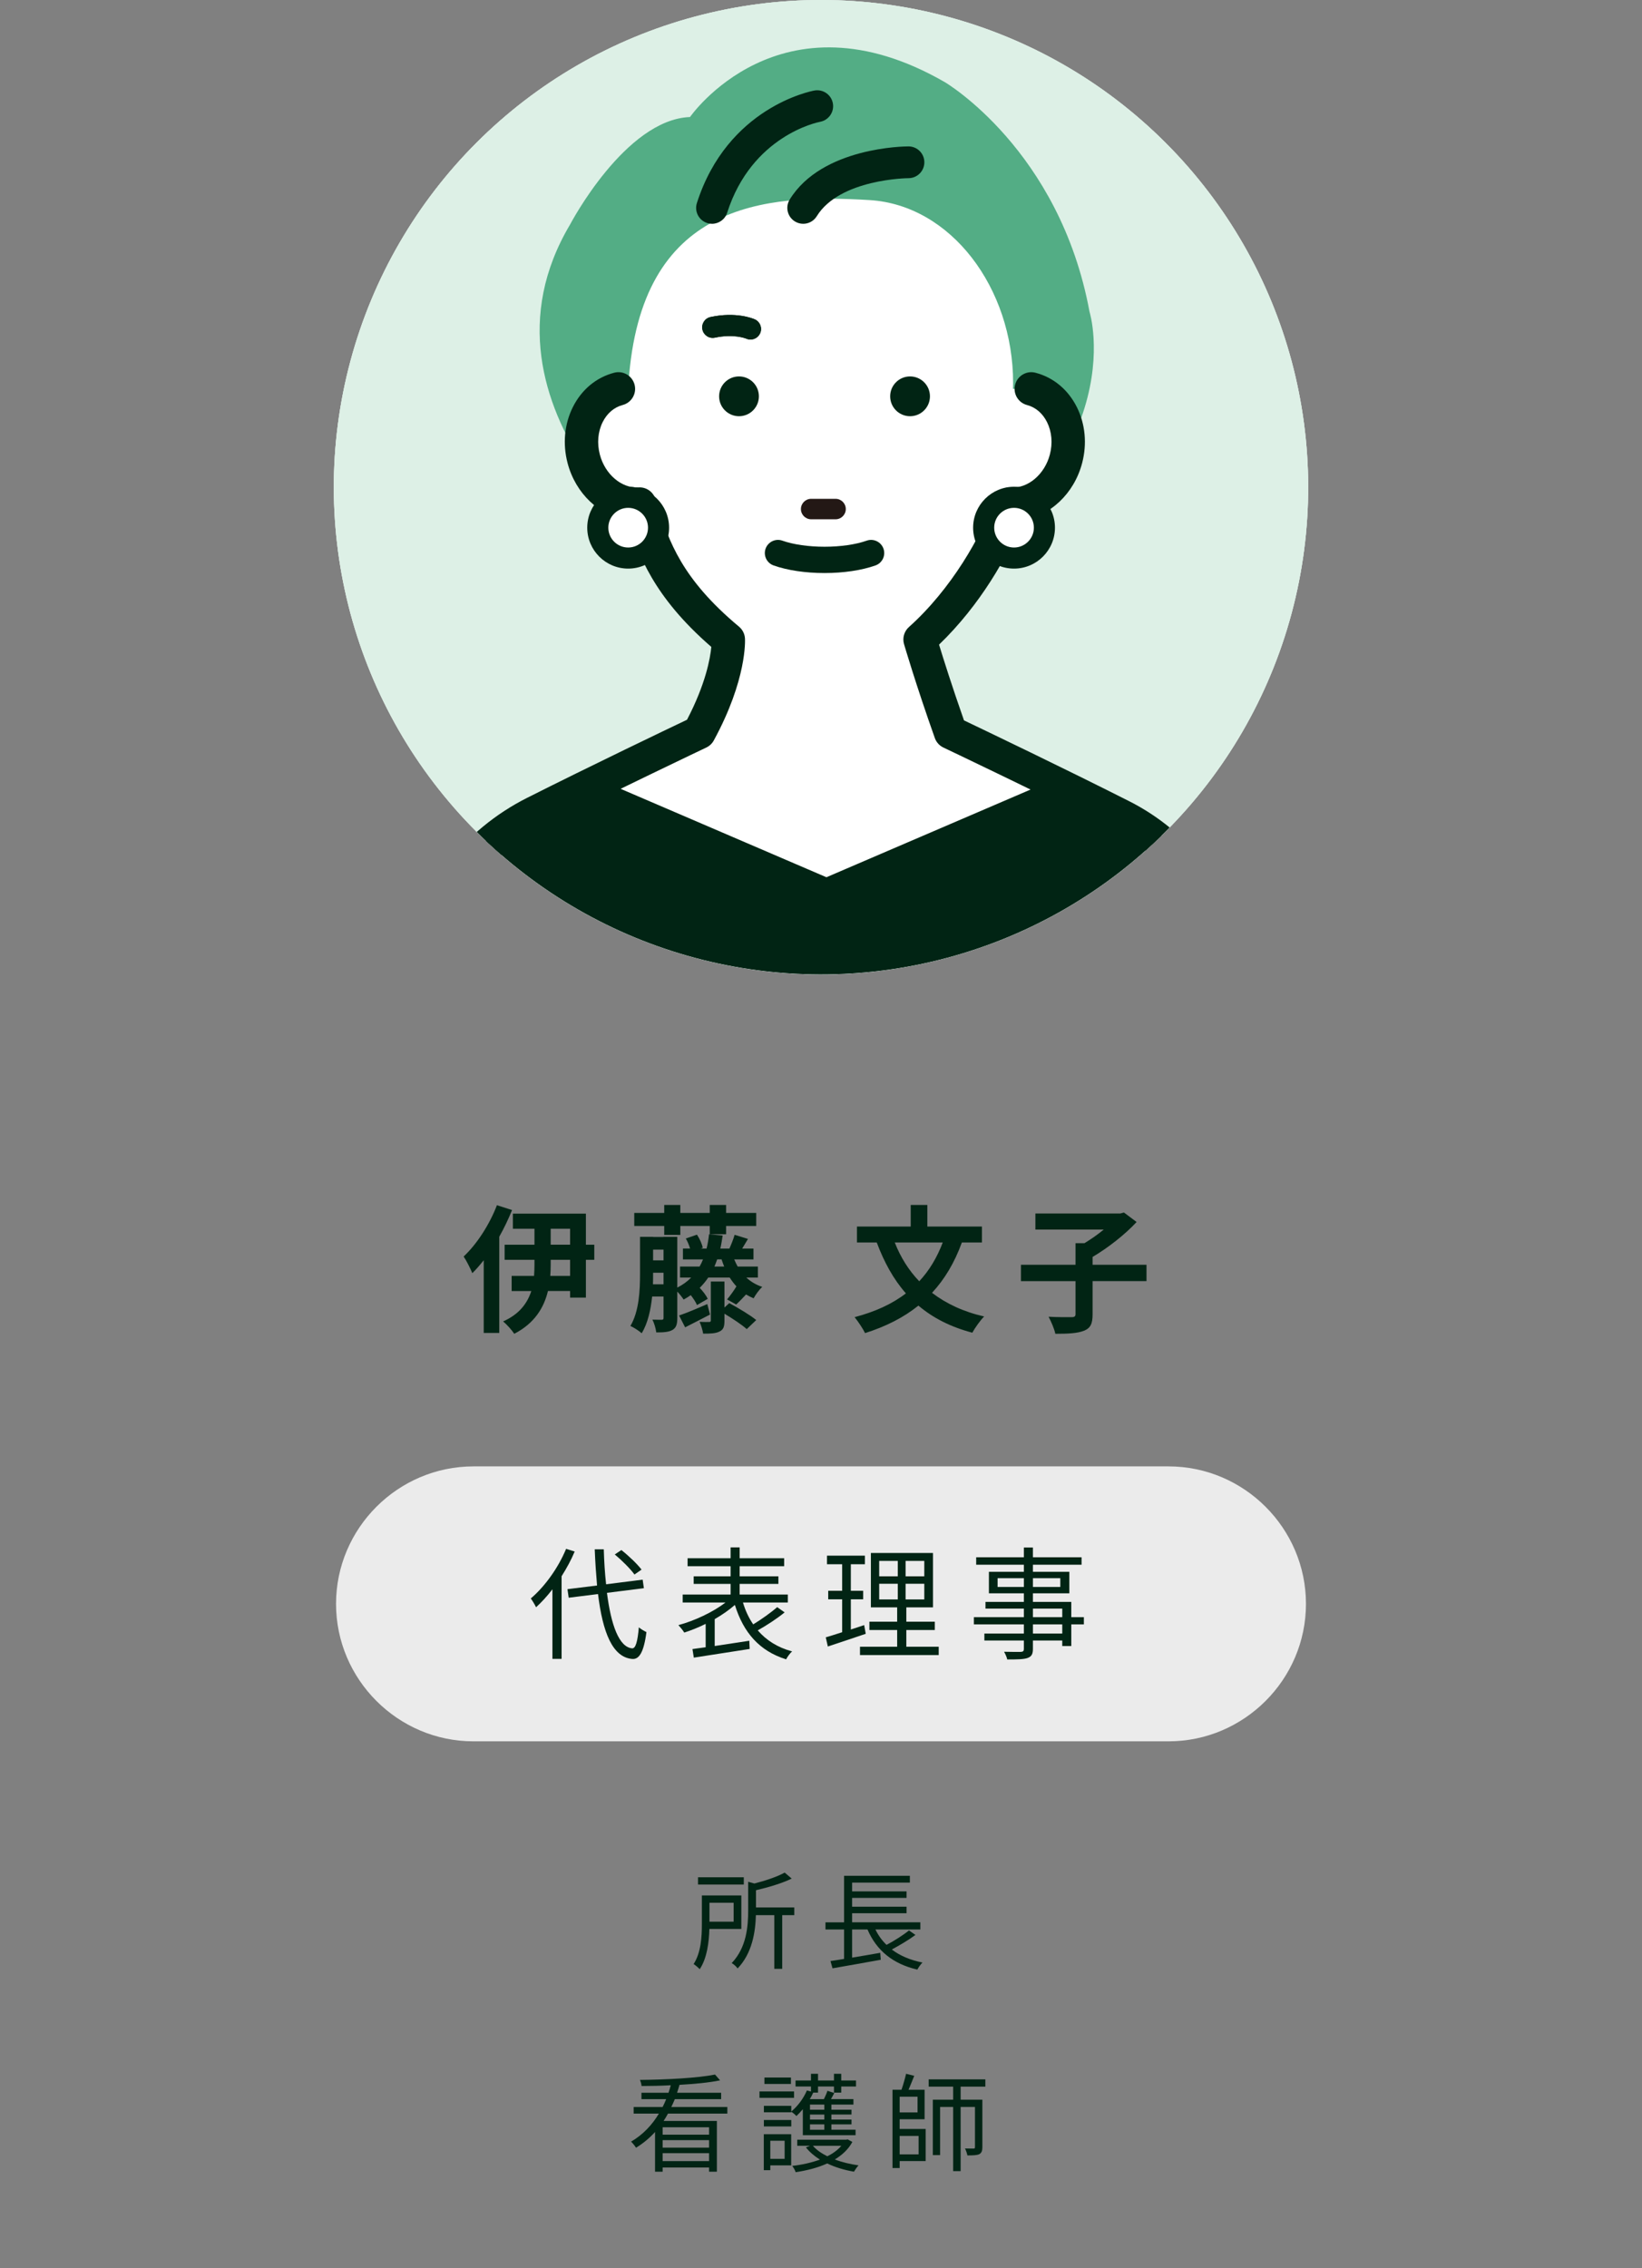
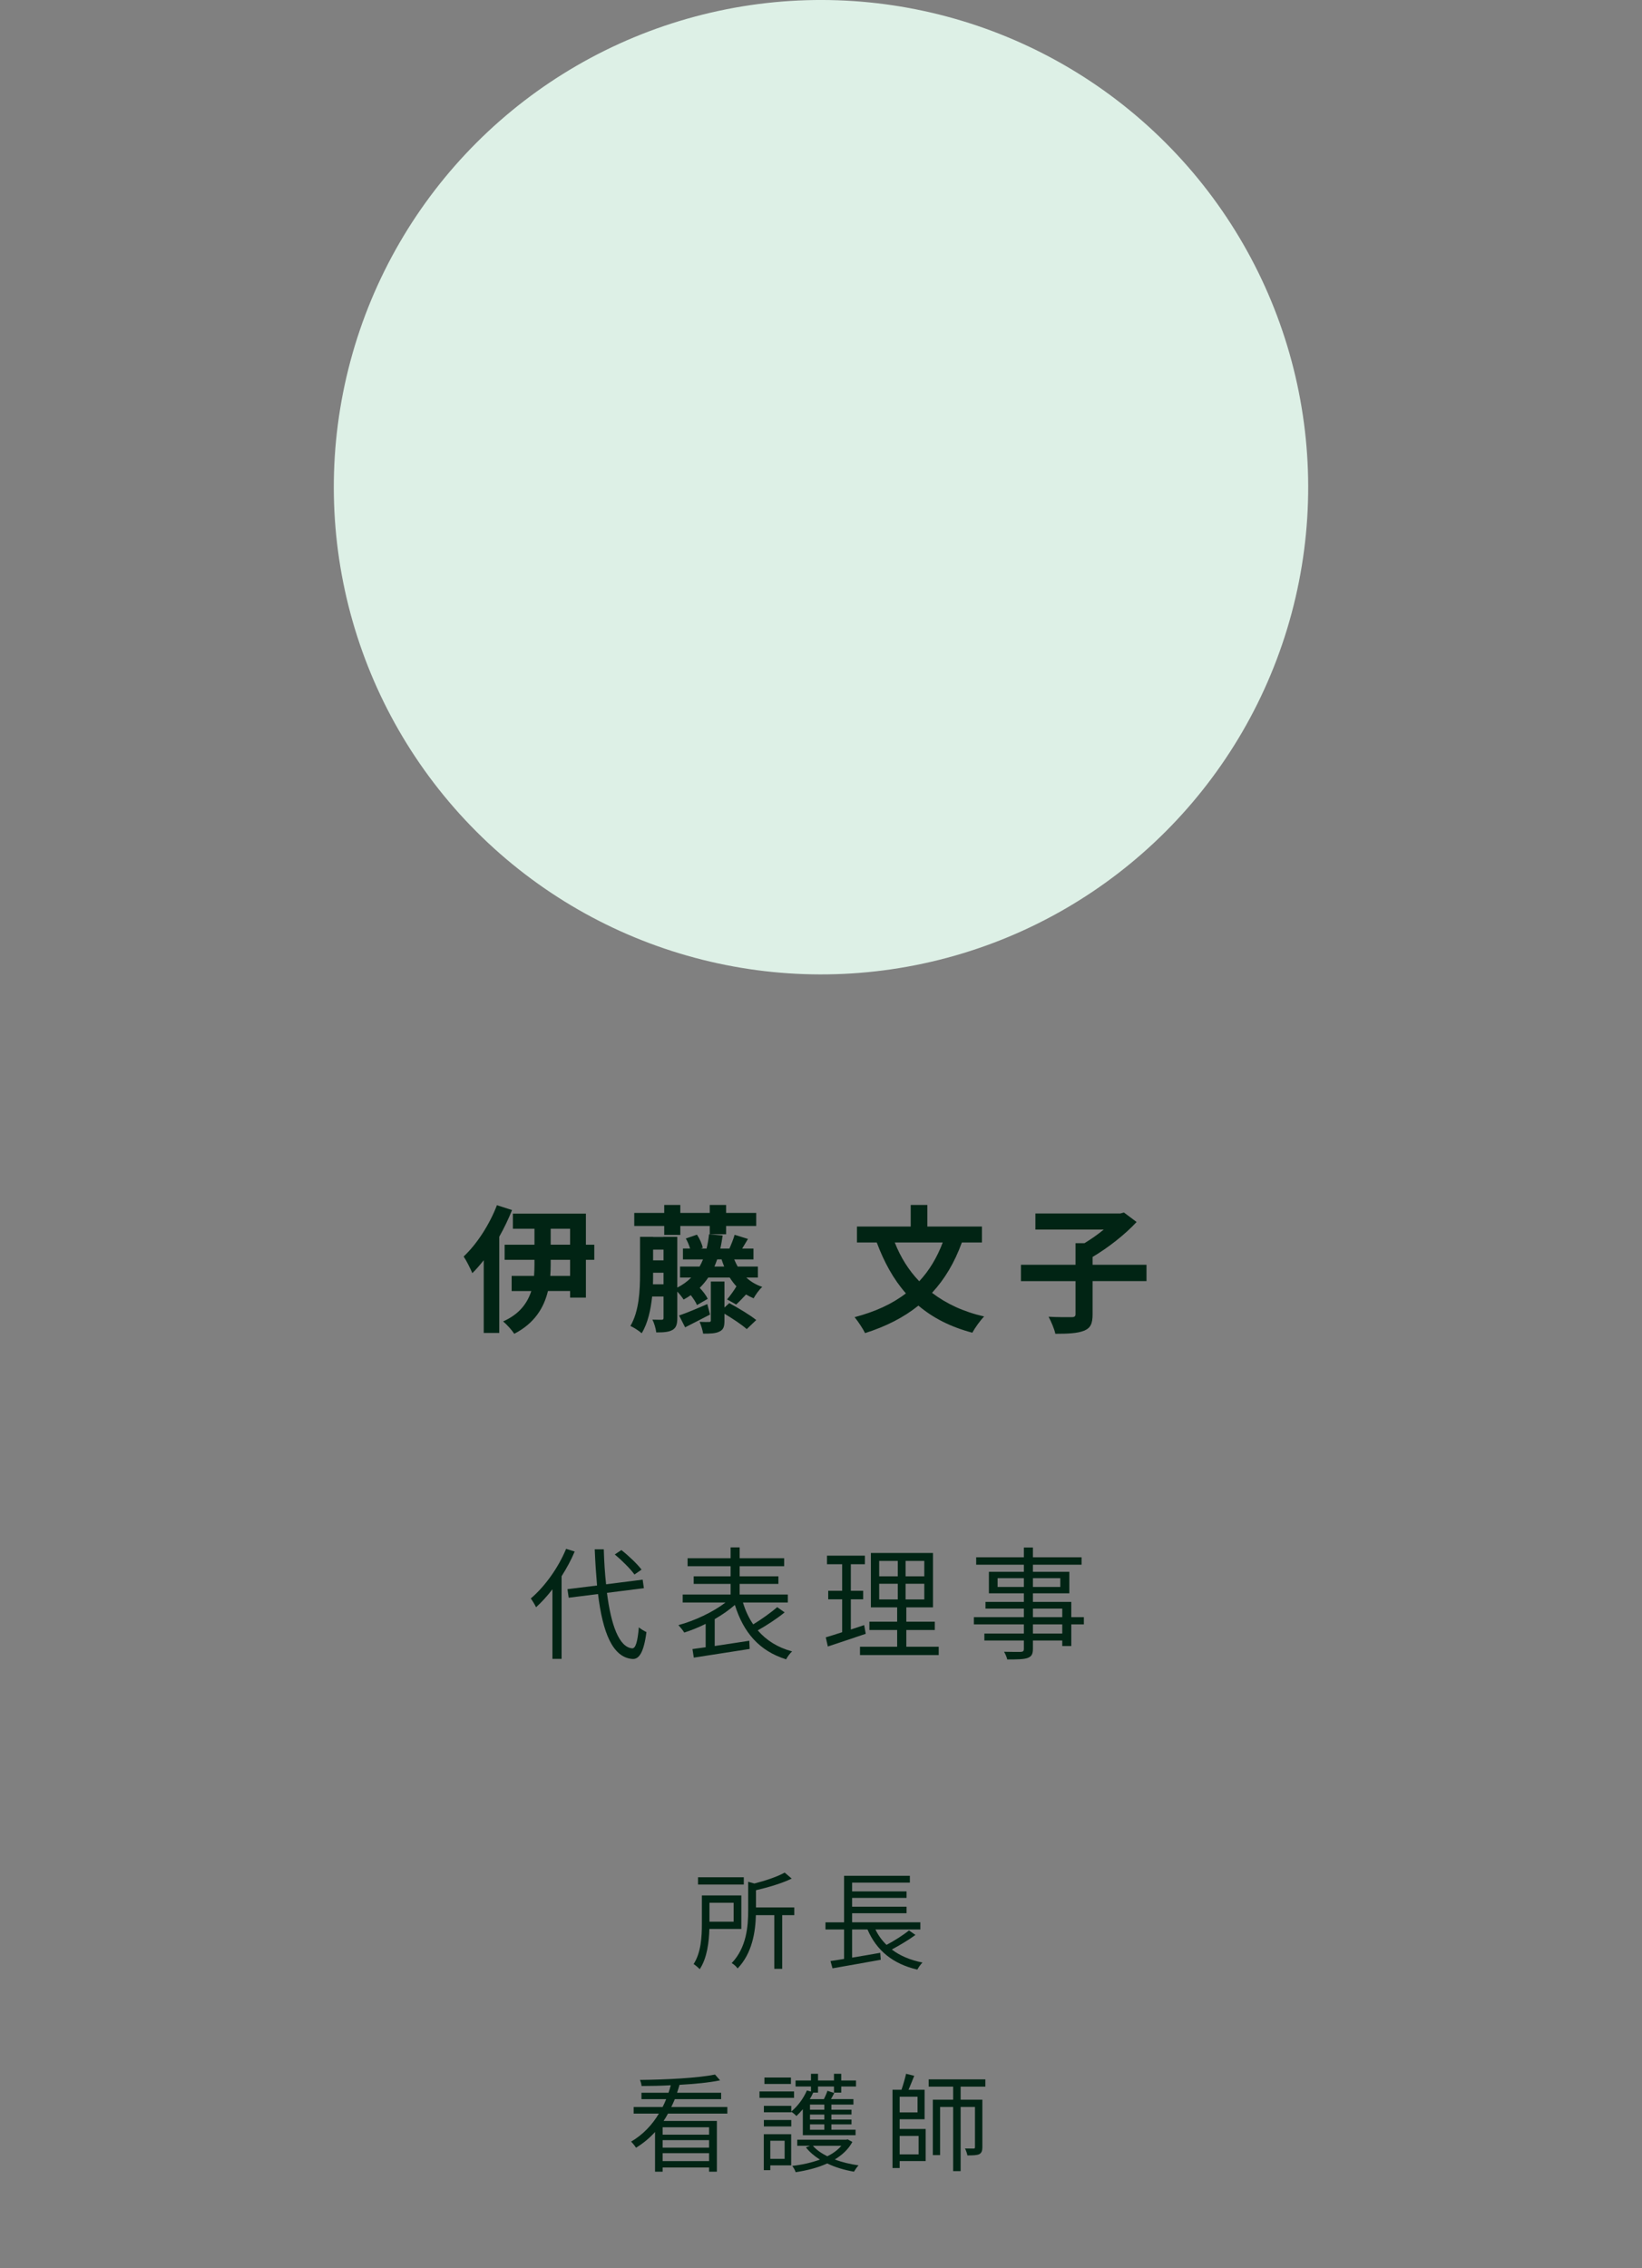
<svg xmlns="http://www.w3.org/2000/svg" id="_レイヤー_1" viewBox="0 0 215 297">
  <rect x="0" y="0" width="215" height="297" fill="#808080" stroke="none" />
  <defs>
    <style>.cls-1{fill:#53ad85;}.cls-2{fill:#fff;}.cls-3{fill:#dcdddd;}.cls-4{fill:#ddf0e6;}.cls-5{clip-path:url(#clippath);}.cls-6{fill:#ebebeb;}.cls-7{fill:none;}.cls-8{fill:#012414;}.cls-9{fill:#231815;}</style>
    <clipPath id="clippath">
-       <circle class="cls-4" cx="107.5" cy="63.791" r="63.791" transform="translate(-13.621 94.698) rotate(-45)" />
-     </clipPath>
+       </clipPath>
  </defs>
-   <path class="cls-6" d="m171,210c0,9.9-8.1,18-18,18H62c-9.9,0-18-8.1-18-18h0c0-9.9,8.1-18,18-18h91c9.9,0,18,8.1,18,18h0Z" />
  <path class="cls-8" d="m75.247,203.147c-.464,1.12-1.057,2.192-1.713,3.233v10.82h-1.2v-9.107c-.688.896-1.409,1.68-2.145,2.353-.128-.288-.48-.88-.688-1.152,1.825-1.553,3.585-3.985,4.625-6.499l1.121.353Zm4.226,5.41c.544,4.241,1.585,7.106,3.297,7.267.464.032.72-.912.88-2.753.24.224.752.513.993.624-.353,2.737-.993,3.569-1.825,3.521-2.625-.191-3.906-3.505-4.514-8.499l-3.841.479-.16-1.12,3.874-.479c-.128-1.489-.24-3.074-.304-4.738h1.185c.048,1.616.144,3.169.304,4.578l4.786-.608.16,1.12-4.834.608Zm3.602-2.401c-.512-.72-1.633-1.841-2.577-2.625l.864-.576c.96.752,2.097,1.841,2.641,2.562l-.928.64Z" />
  <path class="cls-8" d="m102.738,211.117c-1.041.849-2.401,1.729-3.521,2.354,1.121,1.296,2.593,2.241,4.498,2.753-.272.24-.624.721-.784,1.04-3.521-1.104-5.586-3.521-6.707-7.122-.752.656-1.665,1.296-2.641,1.856v3.521c1.409-.208,2.977-.448,4.53-.688l.048,1.072c-2.625.4-5.394.832-7.315,1.137l-.176-1.121c.512-.063,1.088-.144,1.729-.239v-3.058c-.944.465-1.905.849-2.801,1.137-.176-.288-.528-.721-.768-.977,2.097-.561,4.53-1.697,6.163-2.961h-5.603v-1.041h6.274v-1.393h-4.834v-.992h4.834v-1.328h-5.634v-1.041h5.634v-1.424h1.185v1.424h5.827v1.041h-5.827v1.328h5.074v.992h-5.074v1.393h6.307v1.041h-5.875c.32,1.072.769,2.032,1.345,2.865,1.072-.656,2.337-1.553,3.137-2.258l.977.688Z" />
  <path class="cls-8" d="m113.358,213.919c-1.713.576-3.538,1.2-4.962,1.664l-.272-1.2c.593-.176,1.329-.4,2.146-.672v-4.306h-1.825v-1.121h1.825v-3.473h-1.985v-1.121h4.962v1.121h-1.84v3.473h1.616v1.121h-1.616v3.953l1.744-.576.208,1.137Zm9.556,1.696v1.089h-10.309v-1.089h4.867v-2.192h-3.635v-1.089h3.635v-1.873h-3.441v-7.122h8.131v7.122h-3.49v1.873h3.73v1.089h-3.73v2.192h4.242Zm-7.795-9.22h2.434v-2.017h-2.434v2.017Zm0,3.025h2.434v-2.049h-2.434v2.049Zm5.906-5.042h-2.449v2.017h2.449v-2.017Zm0,2.993h-2.449v2.049h2.449v-2.049Z" />
  <path class="cls-8" d="m141.922,212.687h-1.648v2.833h-1.184v-.721h-3.842v1.104c0,.736-.225,1.009-.705,1.185-.496.176-1.328.192-2.656.192-.064-.305-.256-.736-.416-1.009.96.032,1.92.017,2.192.017.304-.017.399-.112.399-.385v-1.104h-5.17v-.912h5.17v-1.2h-6.546v-.945h6.546v-1.12h-5.025v-.88h5.025v-1.121h-4.577v-2.816h4.577v-.929h-6.242v-.977h6.242v-1.28h1.186v1.28h6.37v.977h-6.37v.929h4.77v2.816h-4.77v1.121h5.025v2h1.648v.945Zm-7.859-4.898v-1.152h-3.441v1.152h3.441Zm1.186-1.152v1.152h3.585v-1.152h-3.585Zm0,5.105h3.842v-1.12h-3.842v1.12Zm3.842.945h-3.842v1.2h3.842v-1.2Z" />
  <path class="cls-8" d="m92.881,252.566c-.042,1.695-.294,3.824-1.261,5.267-.168-.183-.588-.546-.798-.673.98-1.512,1.079-3.613,1.079-5.21v-3.769h5.168v4.385h-4.188Zm4.51-5.813h-5.995v-.952h5.995v.952Zm-4.496,2.382v2.479h3.166v-2.479h-3.166Zm11.108,1.625h-1.583v7.031h-1.037v-7.031h-2.409c-.056,2.171-.476,4.986-2.396,6.976-.126-.21-.504-.561-.77-.7,1.947-2.046,2.157-4.805,2.157-6.92v-3.727l.812.225c1.499-.379,3.054-.91,3.964-1.429l.924.784c-1.261.616-3.054,1.148-4.678,1.527v2.255h5.015v1.009Z" />
  <path class="cls-8" d="m119.865,253.35c-.926.687-2.102,1.373-3.096,1.905,1.064.812,2.408,1.387,4.02,1.709-.238.224-.532.645-.672.924-3.208-.742-5.352-2.507-6.527-5.252h-2.018v3.684c1.162-.196,2.438-.406,3.684-.631l.07.911c-2.241.406-4.65.826-6.317,1.12l-.267-.952c.505-.07,1.121-.168,1.779-.28v-3.852h-2.438v-.939h2.438v-6.093h8.615v.896h-7.564v1.148h7.13v.854h-7.13v1.148h7.13v.854h-7.13v1.19h8.937v.939h-5.883c.364.756.854,1.442,1.456,2.017,1.01-.532,2.199-1.288,2.941-1.892l.842.589Z" />
  <path class="cls-8" d="m87.465,276.741c-.182.322-.364.658-.574.966h6.976v6.641h-1.023v-.547h-6.079v.547h-.995v-5.197c-.714.784-1.541,1.484-2.493,2.059-.14-.238-.448-.616-.645-.798,1.569-.911,2.773-2.214,3.642-3.67h-3.306v-.868h3.796c.168-.337.336-.688.462-1.023h-3.236v-.84h3.544c.112-.322.21-.645.294-.98-1.303.07-2.619.098-3.824.098-.014-.238-.112-.574-.21-.799,3.39-.027,7.62-.252,9.833-.7l.658.757c-1.401.294-3.306.477-5.309.588-.098.351-.21.687-.322,1.037h5.771v.84h-6.065c-.14.336-.294.687-.462,1.023h7.34v.868h-7.774Zm5.379,1.793h-6.079v.966h6.079v-.966Zm0,1.681h-6.079v.98h6.079v-.98Zm0,2.746v-1.037h-6.079v1.037h6.079Z" />
  <path class="cls-8" d="m103.971,274.681h-4.524v-.84h4.524v.84Zm-.378,8.839h-2.731v.63h-.854v-4.706h3.586v4.076Zm1.527-7.354c-.28.336-.56.63-.84.896-.126-.154-.462-.435-.672-.561v.069h-3.586v-.84h3.586v.742c.84-.7,1.597-1.709,2.045-2.76l.533.141v-.658h-2.018v-.785h2.018v-.882h.924v.882h2.087v-.882h.953v.882h1.933v.785h-1.933v.799h-.953v-.799h-2.087v.799h-.63c-.126.293-.28.574-.448.854h1.849c.182-.363.364-.784.462-1.092l.896.294c-.14.266-.294.546-.435.798h2.941v.715h-2.885v.672h2.633v.631h-2.633v.658h2.633v.631h-2.633v.7h3.166v.714h-6.906v-3.403Zm-5.099,1.415h3.586v.84h-3.586v-.84Zm3.544-4.721h-3.474v-.841h3.474v.841Zm-2.704,7.438v2.367h1.877v-2.367h-1.877Zm10.745.154c-.52.967-1.332,1.709-2.298,2.297.952.364,2.017.616,3.109.771-.196.196-.462.589-.603.827-1.246-.211-2.451-.575-3.502-1.079-1.246.574-2.689.925-4.132,1.148-.07-.252-.28-.616-.448-.826,1.261-.14,2.521-.421,3.628-.827-.742-.462-1.358-.994-1.835-1.596l.532-.211h-1.667v-.799h6.416l.182-.041.617.336Zm-5.548-4.889v.672h1.877v-.672h-1.877Zm1.877,1.303h-1.877v.658h1.877v-.658Zm0,1.289h-1.877v.7h1.877v-.7Zm-1.499,2.801c.462.532,1.121.994,1.891,1.373.742-.364,1.372-.826,1.835-1.373h-3.726Z" />
  <path class="cls-8" d="m117.801,278.757h3.404v4.203h-3.404v.91h-.938v-10.254h1.176c.225-.631.463-1.484.603-2.087l1.065.267c-.238.588-.505,1.274-.743,1.82h2.101v3.866h-3.264v1.274Zm0-4.23v2.06h2.34v-2.06h-2.34Zm0,5.141v2.41h2.48v-2.41h-2.48Zm7.984-6.457v1.709h2.844v6.22c0,.476-.098.756-.42.925-.336.14-.826.153-1.541.153-.042-.252-.182-.658-.309-.91.49.014.953.014,1.107.014s.195-.042.195-.196v-5.252h-1.877v8.404h-.98v-8.404h-1.709v6.303h-.952v-7.256h2.661v-1.709h-3.207v-.952h7.424v.952h-3.236Z" />
  <path class="cls-8" d="m67.047,158.434c-.468,1.17-1.026,2.341-1.674,3.493v12.604h-2.035v-9.525c-.486.613-.99,1.207-1.495,1.693-.198-.504-.774-1.656-1.134-2.179,1.729-1.621,3.385-4.178,4.357-6.716l1.98.63Zm10.767,6.518h-1.098v4.952h-2.071v-.865h-2.898c-.522,2.161-1.729,4.214-4.412,5.6-.288-.449-.954-1.206-1.458-1.62,2.179-.972,3.187-2.431,3.691-3.979h-2.575v-1.98h2.935c.036-.504.054-.99.054-1.477v-.63h-3.907v-1.98h3.907v-2.089h-2.827v-1.98h9.561v4.069h1.098v1.98Zm-3.169,0h-2.539v.648c0,.486-.018.954-.054,1.458h2.593v-2.106Zm-2.539-1.98h2.539v-2.089h-2.539v2.089Z" />
  <path class="cls-8" d="m97.722,167.275c.576.54,1.278.954,2.089,1.225-.396.342-.882,1.025-1.134,1.494-.342-.145-.685-.324-.99-.504-.468.504-.918.972-1.297,1.314l-1.188-.667c.396-.468.936-1.206,1.224-1.71-.324-.343-.612-.738-.882-1.152h-2.809c-.324.486-.702.936-1.116,1.35.432.451.864,1.009,1.044,1.441l-1.404.81c-.144-.378-.468-.847-.81-1.296-.306.216-.612.396-.937.576-.162-.252-.504-.703-.828-1.045v3.457c0,.828-.144,1.278-.63,1.566-.504.288-1.188.324-2.125.324-.054-.486-.27-1.225-.504-1.674.504.018,1.062.018,1.224.018.18,0,.234-.072.234-.252v-2.791h-1.494c-.18,1.711-.558,3.493-1.369,4.808-.306-.288-1.062-.774-1.476-.954,1.152-1.945,1.26-4.718,1.26-6.807v-4.861h1.71v.018h1.368v-.018h1.801v6.645c.702-.36,1.314-.793,1.818-1.314h-1.458v-1.441h2.557c.162-.287.324-.611.45-.936h-2.629v-1.423h.936c-.126-.432-.324-.918-.558-1.313l1.458-.505c.36.54.684,1.261.756,1.729l-.252.09h.756c.144-.576.252-1.206.324-1.872l1.783.162c-.09.594-.18,1.17-.306,1.71h1.188c.234-.522.54-1.278.684-1.8l1.747.54c-.27.45-.522.882-.756,1.26h1.477v1.423h-2.521c.144.324.288.648.45.936h2.647v1.441h-1.513Zm-10.749-6.752h-3.925v-1.711h3.925v-1.045h2.106v1.045h3.853v-1.045h2.143v1.045h3.943v1.711h-3.943v1.08h-2.143v-1.08h-3.853v1.17h-2.106v-1.17Zm-.09,7.634v-1.513h-1.368v.181c0,.414,0,.864-.018,1.332h1.386Zm-1.368-4.537v1.404h1.368v-1.404h-1.368Zm7.454,8.498c-1.098.576-2.269,1.171-3.259,1.675l-.792-1.549c.955-.324,2.323-.9,3.691-1.494l.36,1.368Zm2.521-1.494c1.134.612,2.719,1.548,3.529,2.215l-1.242,1.188c-.612-.559-1.836-1.369-2.917-2.017v.899c0,.793-.126,1.189-.666,1.441-.504.252-1.188.27-2.125.27-.072-.468-.27-1.098-.468-1.549.504.019,1.062.037,1.242.019.18,0,.234-.054.234-.216v-5.078h1.782v3.403l.63-.576Zm-.667-4.79c-.126-.306-.234-.611-.342-.936h-.576c-.108.324-.234.63-.36.936h1.278Z" />
  <path class="cls-8" d="m125.945,162.683c-.955,2.629-2.251,4.808-3.907,6.59,1.854,1.423,4.123,2.484,6.823,3.098-.504.504-1.205,1.494-1.548,2.124-2.862-.756-5.167-1.944-7.058-3.547-1.945,1.566-4.268,2.737-6.986,3.601-.252-.54-.937-1.566-1.369-2.088,2.666-.703,4.898-1.711,6.717-3.115-1.621-1.837-2.846-4.069-3.817-6.662h-2.593v-2.089h7.04v-2.827h2.179v2.827h7.148v2.089h-2.629Zm-8.787,0c.756,1.927,1.818,3.637,3.205,5.078,1.297-1.387,2.322-3.08,3.079-5.078h-6.284Z" />
  <path class="cls-8" d="m150.12,167.742h-7.058v4.339c0,1.242-.271,1.818-1.135,2.161-.864.342-2.089.396-3.745.396-.126-.647-.558-1.62-.882-2.232,1.242.072,2.61.055,3.006.055s.522-.108.522-.414v-4.304h-7.147v-2.143h7.147v-2.827h1.171c.863-.521,1.764-1.152,2.521-1.782h-8.948v-2.106h11.127l.468-.126,1.657,1.242c-1.514,1.639-3.746,3.385-5.762,4.573v1.026h7.058v2.143Z" />
  <circle class="cls-4" cx="107.5" cy="63.791" r="63.791" transform="translate(-13.621 94.698) rotate(-45)" />
  <g class="cls-5">
    <circle class="cls-3" cx="107.5" cy="63.791" r="63.791" transform="translate(-13.621 94.698) rotate(-45)" />
    <circle class="cls-4" cx="107.5" cy="63.791" r="63.791" transform="translate(-13.621 94.698) rotate(-45)" />
    <circle class="cls-7" cx="107.5" cy="63.791" r="63.791" transform="translate(-13.621 94.698) rotate(-45)" />
    <path class="cls-1" d="m90.348,15.323s11.771-17.002,33.35-4.577c0,0,15.04,8.828,18.963,30.08,0,0,6.539,20.599-24.849,38.908l-28.446-4.904s-29.099-21.252-14.713-45.447c0,0,7.193-13.733,15.694-14.059Z" />
    <circle class="cls-7" cx="107.5" cy="63.791" r="63.791" transform="translate(-13.621 94.698) rotate(-45)" />
    <path class="cls-2" d="m82.298,50.155c-.824,12.44,11.273,22.574,25.179,22.574s25.179-10.107,25.179-22.574-8.157-23.312-18.799-23.957c-13.88-.841-29.993.323-31.558,23.957Z" />
    <path class="cls-2" d="m80.974,50.917c-1.793.468-3.198,1.727-4.021,3.382-.823,1.656-1.063,3.71-.525,5.769.963,3.687,4.093,6.131,7.312,5.931,1.569,4.719,2.942,10.492,11.625,17.728,0,0,.289,4.631-3.819,12.176,0,0-11.591,5.502-21.53,10.507-7.707,3.881-13.251,11.033-15.113,19.459l-8.484,42.757,61.047,39.288,1.079,1.954,61.047-41.241-8.695-43.712c-1.729-7.821-6.878-14.447-14.026-18.062-10.121-5.118-22.406-10.949-22.406-10.949-2.474-6.967-3.993-12.176-3.993-12.176,6.15-5.499,10.23-13.009,11.799-17.728,3.219.2,6.35-2.245,7.312-5.931.537-2.059.297-4.112-.525-5.769-.823-1.656-2.228-2.914-4.021-3.382h-54.061Z" />
    <path class="cls-8" d="m108.543,212.053c-.17,0-.342-.02-.511-.061-.596-.143-1.105-.531-1.401-1.068l-.813-1.471-60.583-38.989c-.754-.485-1.135-1.383-.961-2.263l8.484-42.757c2.024-9.163,7.952-16.795,16.273-20.986,8.509-4.285,18.334-8.985,20.924-10.219,2.446-4.68,3.041-8.043,3.184-9.536-7.617-6.609-9.554-12.116-11.012-16.601-3.624-.549-6.766-3.468-7.814-7.483-.653-2.503-.41-5.093.683-7.293,1.143-2.302,3.07-3.909,5.426-4.524,1.164-.308,2.361.393,2.666,1.562.305,1.168-.394,2.362-1.562,2.667-1.114.291-2.043,1.087-2.616,2.24-.624,1.256-.755,2.763-.369,4.245.677,2.59,2.852,4.443,5.062,4.302.993-.068,1.896.551,2.209,1.492.116.35.232.705.349,1.067,1.424,4.391,3.037,9.369,10.601,15.672.462.385.745.943.782,1.543.014.215.278,5.351-4.082,13.358-.221.406-.565.731-.982.929-.116.055-11.682,5.549-21.484,10.485-7.143,3.598-12.232,10.151-13.961,17.979l-8.185,41.252,59.797,38.483c.26.167.48.388.648.645l57.868-39.093-8.412-42.288c-1.583-7.16-6.277-13.204-12.869-16.538-9.979-5.047-22.233-10.867-22.356-10.925-.525-.249-.928-.696-1.122-1.243-2.466-6.946-4.017-12.243-4.032-12.295-.236-.808.014-1.68.641-2.241,5.505-4.922,9.582-11.978,11.181-16.788.312-.941,1.206-1.555,2.209-1.492,2.193.145,4.387-1.712,5.062-4.302.386-1.481.257-2.989-.368-4.244-.573-1.153-1.502-1.949-2.616-2.24-1.168-.305-1.867-1.499-1.562-2.667.304-1.168,1.502-1.87,2.666-1.562,2.355.615,4.282,2.222,5.427,4.524,1.093,2.201,1.336,4.791.682,7.293-1.053,4.034-4.22,6.962-7.866,7.491-1.813,4.666-5.502,11.128-10.873,16.292.562,1.837,1.71,5.485,3.267,9.919,2.924,1.395,13.101,6.268,21.633,10.582,7.767,3.928,13.298,11.05,15.175,19.54l8.705,43.758c.171.863-.191,1.745-.92,2.237l-61.047,41.241c-.365.246-.792.374-1.224.374Z" />
    <path class="cls-8" d="m93.23,29.302c.881,0,1.699-.564,1.982-1.447,3.227-10.084,11.817-11.84,12.181-11.909,1.125-.215,1.869-1.301,1.659-2.427-.211-1.126-1.289-1.868-2.413-1.667-.463.084-11.381,2.205-15.39,14.734-.351,1.095.253,2.266,1.348,2.616.211.068.425.1.635.1Z" />
    <path class="cls-8" d="m105.171,29.302c.699,0,1.381-.352,1.774-.991,3.013-4.896,11.922-4.98,12.011-4.981,1.148-.004,2.078-.936,2.076-2.084-.002-1.148-.932-2.078-2.08-2.078-.46,0-11.318.079-15.553,6.962-.602.979-.297,2.26.682,2.863.34.209.717.309,1.089.309Z" />
-     <path class="cls-8" d="m99.368,51.892c0,1.439-1.166,2.605-2.605,2.605s-2.605-1.166-2.605-2.605,1.166-2.605,2.605-2.605,2.605,1.166,2.605,2.605Z" />
    <path class="cls-8" d="m121.766,51.892c0,1.439-1.166,2.605-2.605,2.605s-2.605-1.166-2.605-2.605,1.166-2.605,2.605-2.605,2.605,1.166,2.605,2.605Z" />
    <path class="cls-9" d="m109.406,67.992h-3.195c-.74,0-1.34-.6-1.34-1.34s.6-1.34,1.34-1.34h3.195c.74,0,1.34.6,1.34,1.34s-.6,1.34-1.34,1.34Z" />
    <path class="cls-8" d="m107.962,75.03c-2.494,0-4.863-.353-6.669-.994-.897-.318-1.366-1.302-1.048-2.198.319-.896,1.306-1.365,2.198-1.047,1.426.506,3.437.796,5.519.796s4.093-.29,5.519-.796c.892-.317,1.88.151,2.198,1.047.318.896-.151,1.881-1.048,2.198-1.807.641-4.175.994-6.67.994Z" />
    <path class="cls-8" d="m135.929,102.954l-27.717,11.907-27.717-11.907c-27.565,2.257-25.963,32.573-25.963,32.573h107.359s1.603-30.315-25.963-32.573Z" />
    <circle class="cls-2" cx="82.251" cy="69.091" r="3.978" />
    <path class="cls-8" d="m82.251,74.45c-2.955,0-5.358-2.404-5.358-5.359s2.404-5.359,5.358-5.359,5.358,2.404,5.358,5.359-2.404,5.359-5.358,5.359Zm0-7.956c-1.432,0-2.597,1.165-2.597,2.597s1.165,2.597,2.597,2.597,2.597-1.165,2.597-2.597-1.165-2.597-2.597-2.597Z" />
    <circle class="cls-2" cx="132.776" cy="69.091" r="3.978" />
    <path class="cls-8" d="m132.776,74.45c-2.955,0-5.358-2.404-5.358-5.359s2.404-5.359,5.358-5.359,5.358,2.404,5.358,5.359-2.404,5.359-5.358,5.359Zm0-7.956c-1.432,0-2.597,1.165-2.597,2.597s1.165,2.597,2.597,2.597,2.597-1.165,2.597-2.597-1.165-2.597-2.597-2.597Z" />
    <path class="cls-8" d="m98.268,44.457c-.184,0-.37-.037-.549-.114-.087-.037-1.643-.658-4.107-.132-.746.16-1.479-.316-1.639-1.061-.159-.746.315-1.48,1.061-1.64,3.352-.719,5.555.197,5.795.303.697.31,1.011,1.126.701,1.823-.229.515-.734.821-1.262.821Z" />
    <path class="cls-8" d="m98.268,44.457c-.184,0-.37-.037-.549-.114-.087-.037-1.643-.658-4.107-.132-.746.16-1.479-.316-1.639-1.061-.159-.746.315-1.48,1.061-1.64,3.352-.719,5.555.197,5.795.303.697.31,1.011,1.126.701,1.823-.229.515-.734.821-1.262.821Z" />
  </g>
  <rect class="cls-7" width="215" height="297" />
</svg>